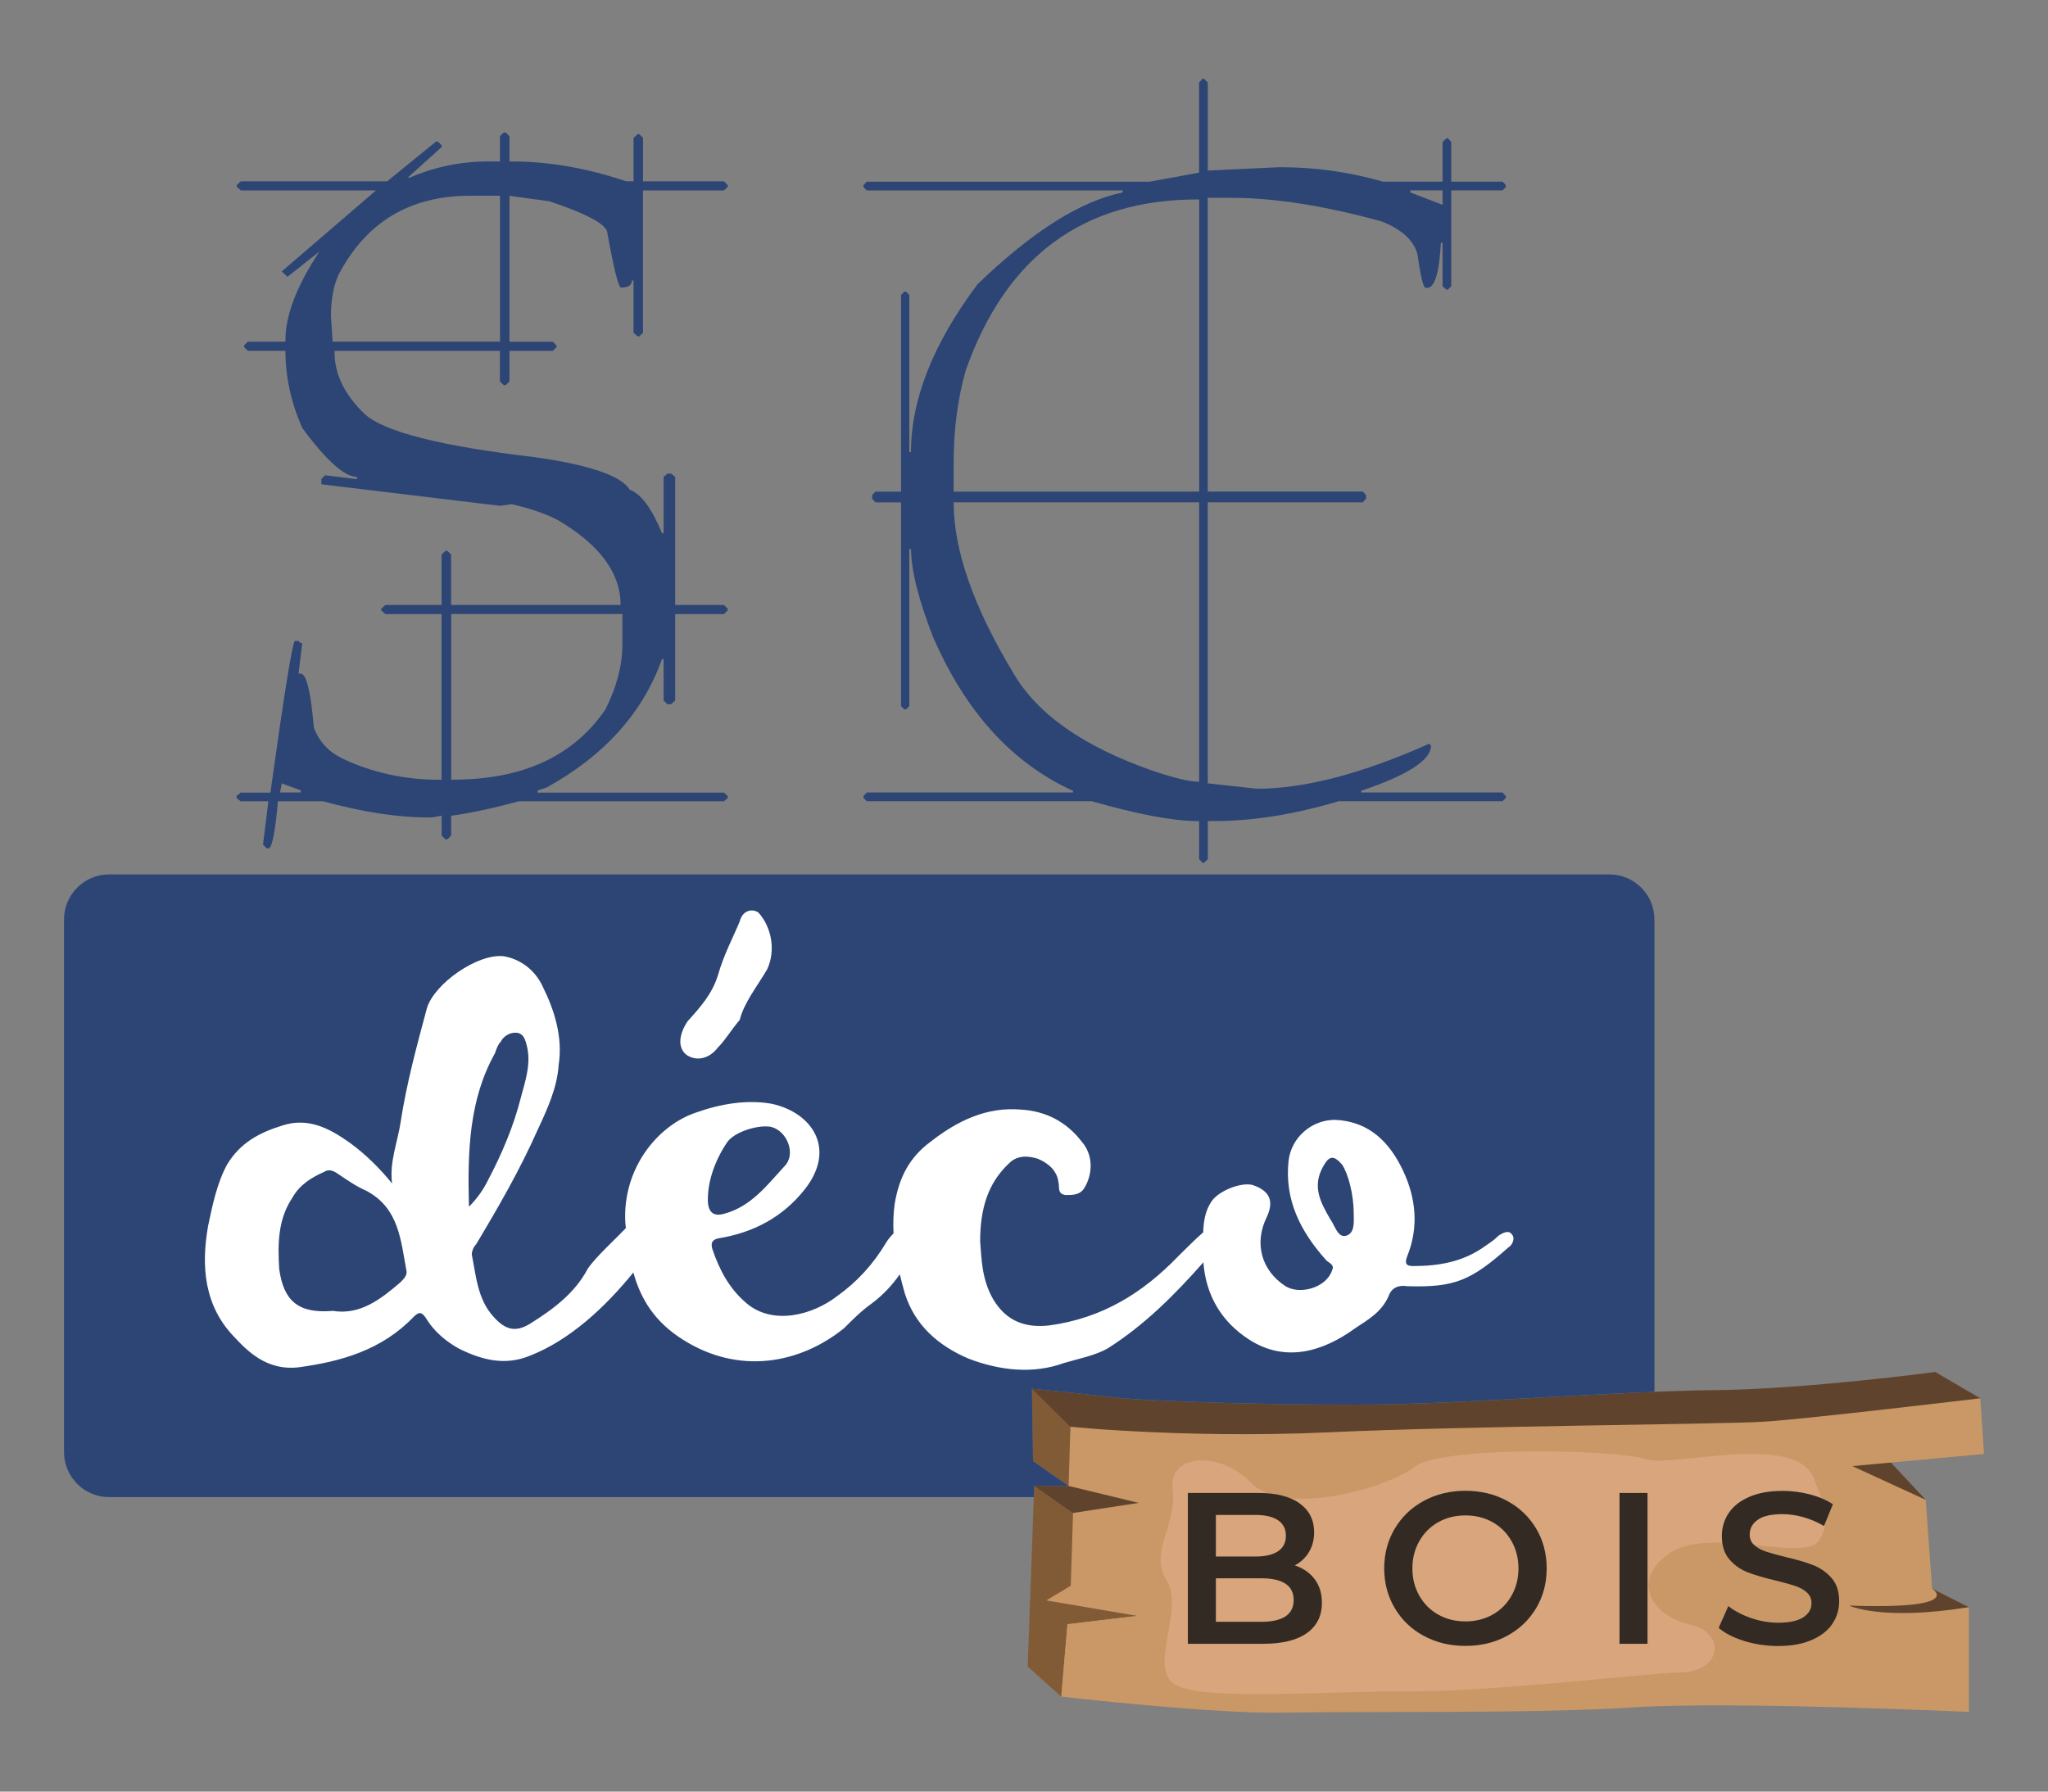
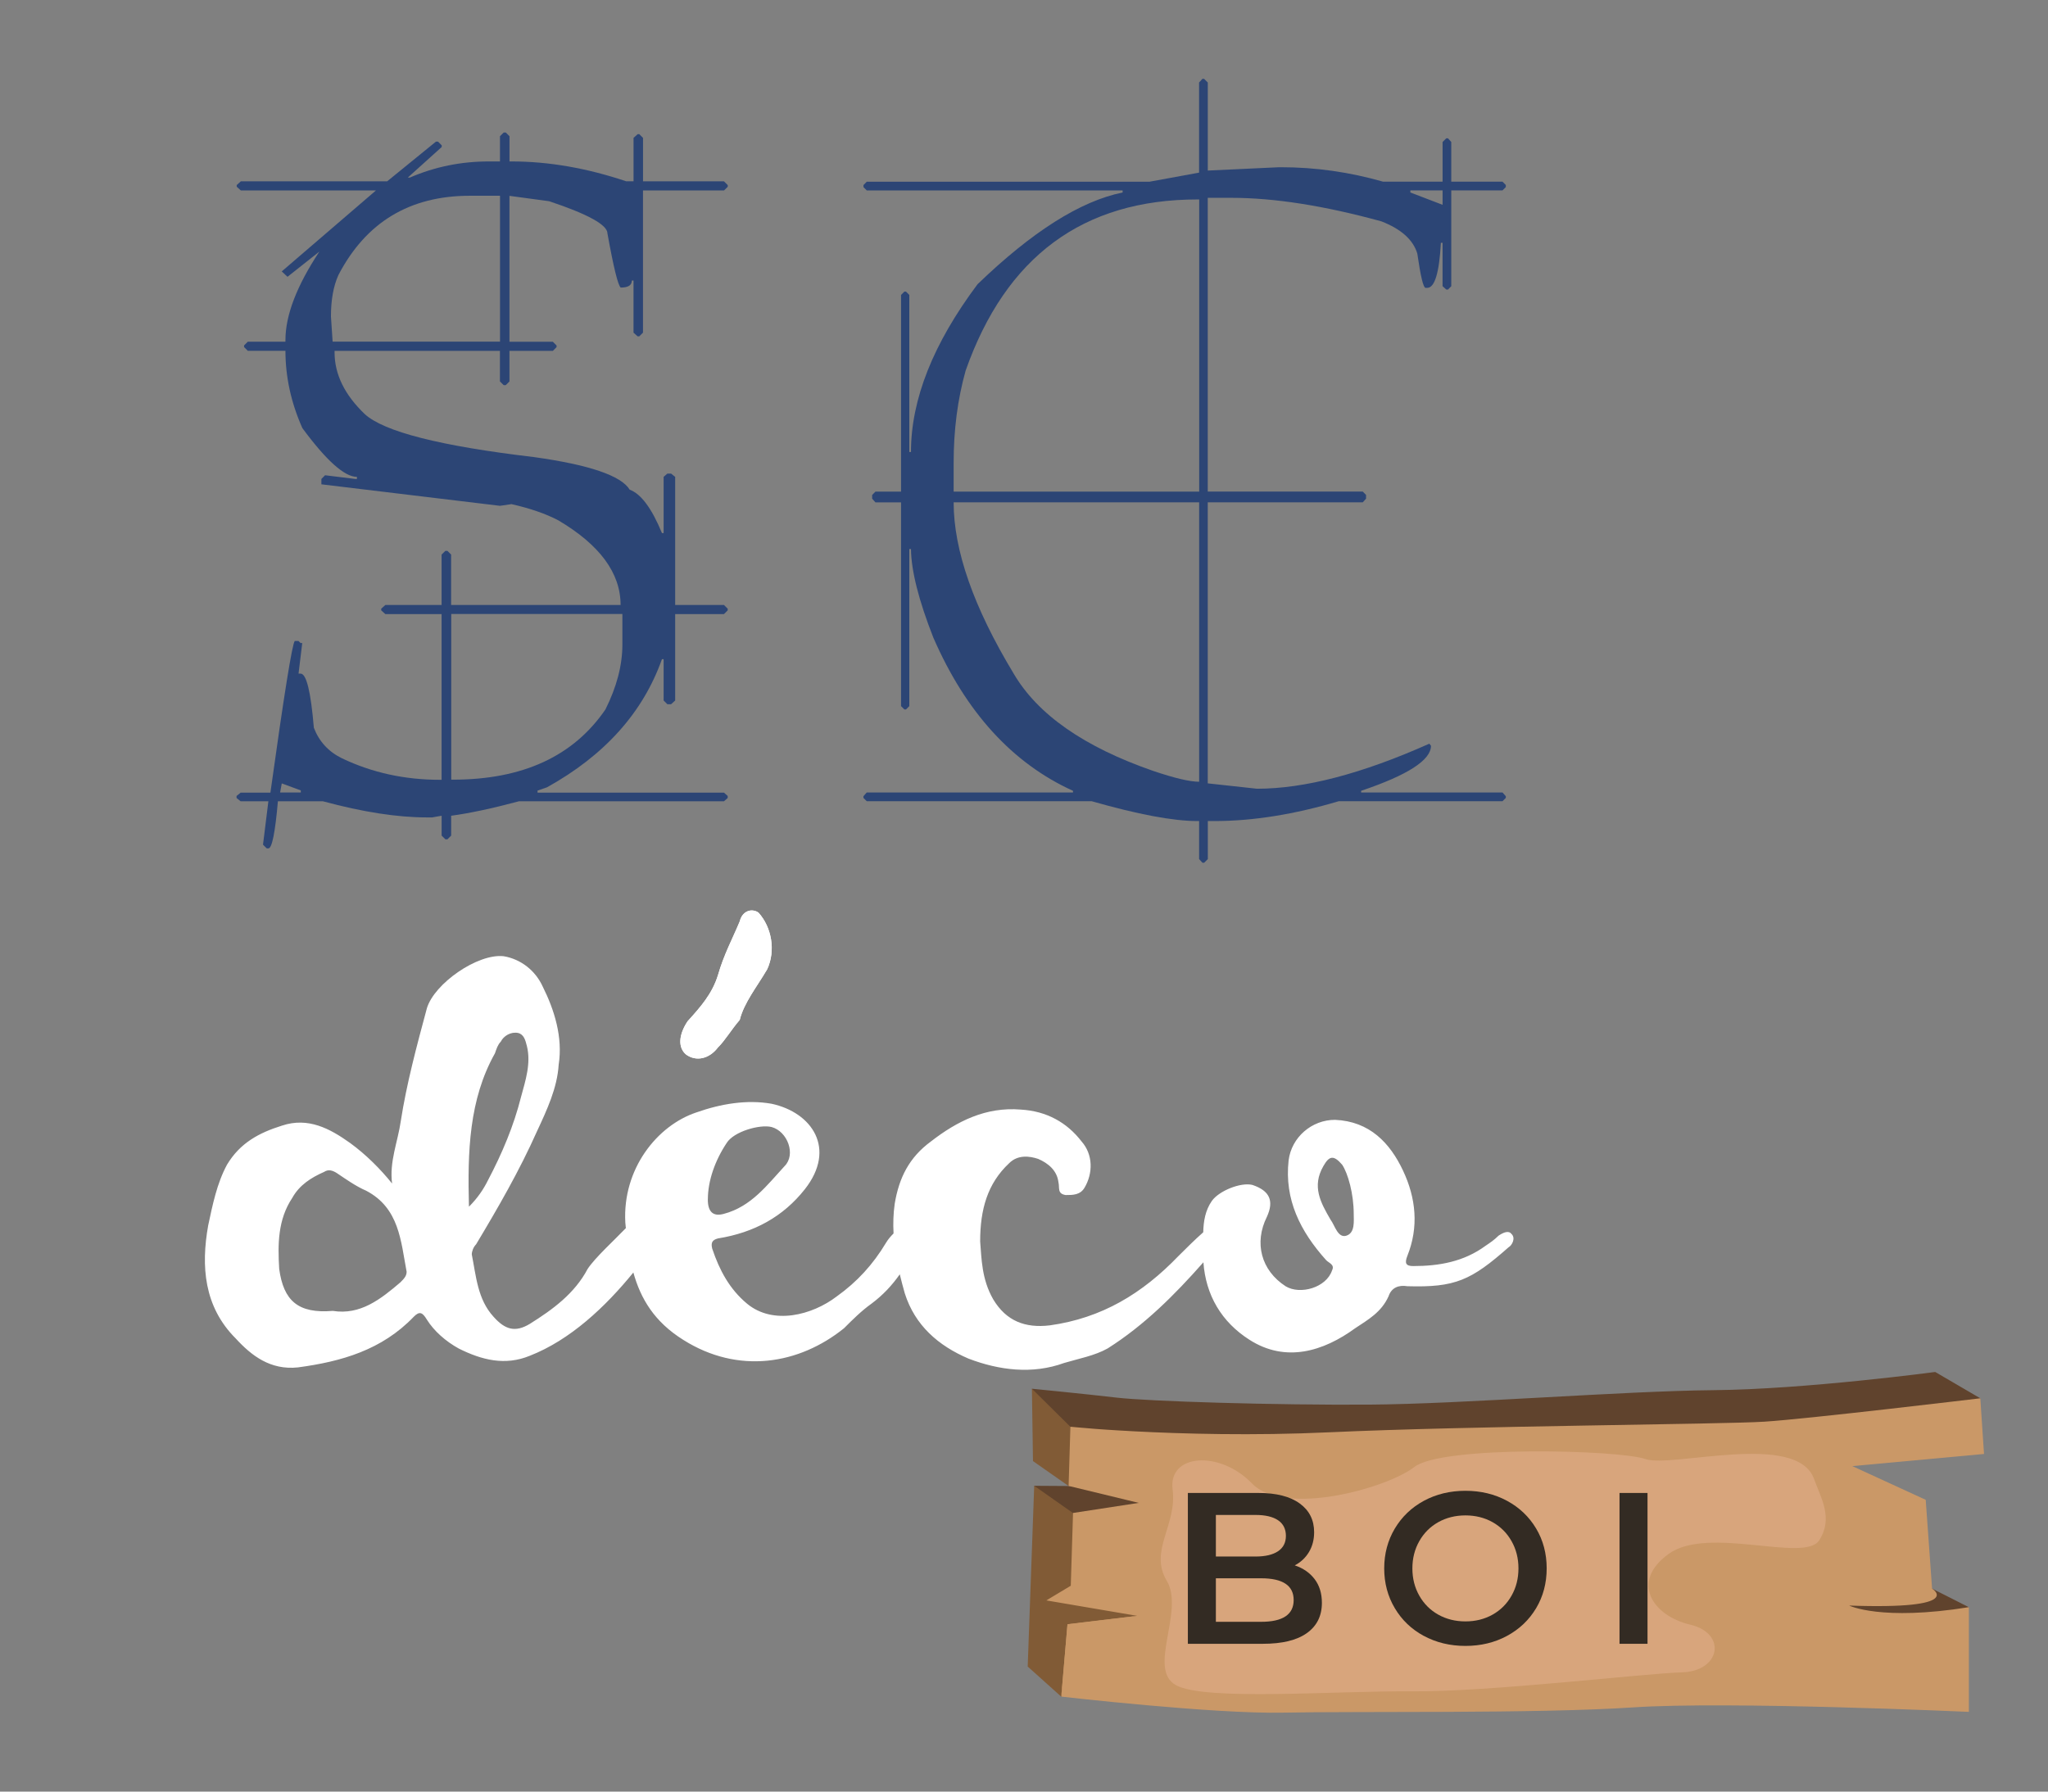
<svg xmlns="http://www.w3.org/2000/svg" id="Calque_1" data-name="Calque 1" viewBox="0 0 453.54 396.85">
  <rect x="0" y="0" width="453.54" height="396.85" fill="#808080" stroke="none" />
  <defs>
    <style>
      .cls-1 {
        fill: #2c4575;
      }

      .cls-1, .cls-2, .cls-3, .cls-4, .cls-5, .cls-6, .cls-7 {
        stroke-width: 0px;
      }

      .cls-2 {
        fill: #815b36;
      }

      .cls-3 {
        fill: #d8a57c;
      }

      .cls-4 {
        fill: #ca9867;
      }

      .cls-5 {
        fill: #60432d;
      }

      .cls-6 {
        fill: #fff;
      }

      .cls-7 {
        fill: #332b23;
      }
    </style>
  </defs>
  <g>
    <polygon class="cls-5" points="229.03 329.11 231.93 337.3 238.79 336.99 257.36 342.58 260.36 329.99 236.65 329.16 229.03 329.11" />
    <polygon class="cls-5" points="395.74 344.9 375.19 346.21 369.62 352.42 389.5 362.7 413.41 362.95 423.84 361.93 436.02 356.01 427.87 351.89 395.74 344.9" />
-     <polygon class="cls-5" points="412.63 337.05 426.46 332.22 414.57 319.49 392.51 328.87 412.63 337.05" />
    <path class="cls-5" d="M438.55,309.73l-9.99-5.83s-28.66,3.84-49.05,4.03c-20.39.19-55.26,3.05-76.15,3.2-20.89.14-48.87-.71-56.08-1.55-7.22-.84-18.75-1.97-18.75-1.97l2.63,11.03,22.15,5.71,81.54,6.05,97.91-15.41,5.81-5.25Z" />
    <polygon class="cls-5" points="236.4 359.79 251.82 357.94 231.71 354.52 236.4 359.79" />
  </g>
  <g>
    <polygon class="cls-2" points="237.62 335.15 229.03 329.11 227.59 369.15 235.02 375.82 260.01 360.65 237.62 335.15" />
    <polygon class="cls-2" points="236.65 329.16 240.33 326.58 237.05 316.05 228.52 307.61 228.76 323.64 236.65 329.16" />
  </g>
  <path class="cls-4" d="M409.49,355.64c26,.92,18.38-3.75,18.38-3.75l-1.41-19.67-16.26-7.47,29.17-2.69-.82-12.33s-38.16,4.57-47.83,5.18c-9.66.61-65.35.92-96.29,2.35-17.03.79-32.7.34-43.34-.22-.35-.02-.7-.04-1.03-.06-.23-.01-.46-.03-.68-.04-.31-.02-.62-.04-.93-.05-.25-.01-.5-.03-.74-.04-.26-.02-.52-.03-.78-.05-.27-.02-.52-.03-.78-.05-.33-.02-.65-.04-.97-.06-.34-.02-.69-.05-1.01-.07-.16-.01-.3-.02-.45-.03-.27-.02-.55-.04-.8-.06-.14-.01-.28-.02-.42-.03-.25-.02-.5-.04-.74-.06-.11,0-.22-.02-.33-.03-.25-.02-.5-.04-.73-.06-.08,0-.15-.01-.23-.02-.24-.02-.48-.04-.7-.06-.06,0-.11,0-.17-.01-.24-.02-.47-.04-.68-.06-.01,0-.02,0-.03,0-1.2-.1-1.84-.17-1.84-.17l-.4,13.11,15.53,3.76-14.55,2.23-.5,16.12-5.41,3.25,20.1,3.42-15.42,1.85-1.37,16.04s33.79,3.89,49.23,3.55c15.44-.33,56.22.26,77.38-1.16,21.16-1.42,74.38.99,74.38.99v-23.19c-19.48,3.14-26.54-.37-26.54-.37Z" />
  <path class="cls-1" d="M142.4,40.15v-9.61l-.82-.82h-.37l-.91.82v9.61h-1.65c-8.73-2.93-17.18-4.39-25.36-4.39h-.46v-5.59l-.82-.82h-.46l-.83.82v5.59h-2.47c-6.16,0-11.99,1.19-17.48,3.57h-.46l7.51-6.77v-.37l-.82-.82h-.46l-10.8,8.79h-32.41l-.91.83v.37l.91.82h29.93l-20.87,17.94,1.28,1.19,7.05-5.58c-5,7.57-7.51,14.1-7.51,19.59v.37h-8.33l-.83.82v.37l.83.83h8.33c0,5.79,1.25,11.5,3.75,17.12,5.31,7.2,9.34,10.8,12.08,10.8v.46h-.37l-6.68-.82-.82.82v1.19l39.54,4.76,2.56-.37c4.09.92,7.54,2.11,10.34,3.57,9.21,5.44,13.82,11.69,13.82,18.76h-37.53v-11.16l-.82-.82h-.46l-.83.82v11.16h-12.45l-.92.83v.37l.92.83h12.45v36.7h-.37c-7.81,0-15.04-1.58-21.69-4.76-2.99-1.46-5.06-3.72-6.23-6.77-.67-7.99-1.65-11.99-2.93-11.99h-.46l.82-6.77h-.37l-.46-.46h-.82c-.55.49-2.35,11.69-5.4,33.59h-6.59l-.91.74v.45l.91.73h6.14l-1.19,9.61.83.82h.37c.79,0,1.49-3.48,2.1-10.43h9.98c8.79,2.38,16.45,3.57,22.98,3.57h1.19l2.11-.37v4.4l.83.82h.46l.82-.82v-4.4c4.09-.55,9.09-1.62,15.01-3.2h45.4l.83-.73v-.45l-.83-.74h-41.28v-.45l2.1-.73c12.75-7.08,21.24-16.54,25.45-28.38h.37v9.15l.83.83h.82l.91-.83v-19.13h10.8l.83-.83v-.37l-.83-.83h-10.8v-28.37l-.91-.73h-.82l-.83.73v12.45h-.37c-2.26-5.49-4.64-8.69-7.14-9.61-1.89-3.11-8.97-5.52-21.24-7.23-20.69-2.44-33.17-5.61-37.44-9.52-4.46-4.27-6.68-8.82-6.68-13.64v-.36h36.62v6.77l.83.82h.46l.82-.82v-6.77h9.61l.82-.83v-.37l-.82-.82h-9.61v-32.32l8.79,1.19c8.61,2.87,12.91,5.25,12.91,7.14,1.34,7.45,2.32,11.45,2.93,11.99,1.65,0,2.47-.51,2.47-1.56h.37v11.54l.91.82h.37l.82-.82v-31.49h17.94l.83-.82v-.37l-.83-.83h-17.94ZM66.61,175.54h-4.58l.37-2.01,4.21,1.55v.45ZM137.83,142.77c0,4.58-1.25,9.37-3.75,14.37-7.08,10.37-18.34,15.56-33.78,15.56h-.37v-36.7h37.9v6.77ZM110.73,75.67h-37.07l-.37-5.59c0-3.66.55-6.71,1.65-9.15,6.1-11.72,15.81-17.57,29.11-17.57h6.68v32.32Z" />
  <path class="cls-1" d="M320.29,64.14h.37l.73-.74v-21.23h11.35l.73-.73v-.46l-.73-.74h-11.35v-8.79l-.73-.82h-.37l-.82.82v8.79h-13.18c-7.45-2.13-14.99-3.2-22.61-3.2h-.37l-15.84.74v-19.5l-.82-.82h-.37l-.74.82v19.96l-10.98,2.01h-62.61l-.73.74v.46l.73.73h56.66v.46c-9.34,1.89-20.05,8.67-32.13,20.32-9.82,13.12-14.74,25.51-14.74,37.16h-.37v-34.79l-.73-.73h-.37l-.73.73v43.57h-5.67l-.73.74v.82l.73.82h5.67v45.13l.73.73h.37l.73-.73v-34.79h.37c.06,4.83,1.71,11.35,4.94,19.59,7.2,16.55,17.52,27.86,30.94,33.96v.37h-45.68l-.73.83v.37l.73.73h49.8c10.25,2.93,18.06,4.4,23.44,4.4h.37v8.42l.74.82h.37l.82-.82v-8.42h1.46c8.49,0,17.67-1.46,27.55-4.4h36.25l.73-.73v-.37l-.73-.83h-31.31v-.37c10.31-3.48,15.47-6.8,15.47-9.98l-.37-.46c-14.9,6.66-27.62,9.98-38.17,9.98l-10.9-1.19v-62.25h34.33l.73-.82v-.82l-.73-.74h-34.33V43.82h5.22c9.52,0,20.59,1.74,33.23,5.21,4.39,1.71,7.05,4.09,7.96,7.14.73,5.07,1.34,7.59,1.83,7.59h.37c1.65,0,2.66-3.33,3.02-9.98h.37v9.61l.82.74ZM265.56,173.16c-2.07,0-5.46-.8-10.16-2.39-15.32-5.31-25.63-12.51-30.94-21.6-8.85-14.65-13.27-27.28-13.27-37.9h54.37v61.88ZM265.56,108.9h-54.37v-6.41c0-7.26.88-14.07,2.66-20.41,8.91-25.27,26.02-37.9,51.35-37.9h.37v64.71ZM312.33,42.63v-.46h7.14v3.2l-7.14-2.74Z" />
  <path class="cls-6" d="M159.01,232c1.61-1.6,2.89-3.85,4.81-6.09.96-3.85,3.85-7.38,6.09-11.23,1.92-4.17.96-9.3-1.92-12.51-1.28-.96-3.53-.64-4.17,1.92-1.6,3.85-3.53,7.38-4.81,11.87-1.28,4.17-3.85,7.06-6.74,10.26-1.92,2.88-2.24,5.77-.32,7.38,2.24,1.6,5.13.96,7.06-1.61Z" />
  <path class="cls-6" d="M334.76,273.38c-.64-.96-1.92-.32-2.89.32-.96.96-1.92,1.6-2.89,2.25-4.81,3.53-10.26,4.49-16.03,4.49-1.61,0-1.93-.63-1.29-2.24,2.57-6.41,1.92-12.83-.96-18.92-2.88-6.1-7.38-10.91-15.07-11.23-5.13,0-9.62,3.85-10.26,8.98-.96,8.65,2.56,15.71,8.34,22.13.63.64,1.92.96,1.28,2.24-1.28,3.84-7.06,5.45-10.26,3.53-5.46-3.53-7.05-9.63-4.17-15.4,1.61-3.53.64-5.77-3.2-7.06-2.57-.64-7.38,1.29-8.98,3.53-1.49,2.13-1.85,4.55-1.92,6.96-1.89,1.67-3.67,3.45-5.46,5.23-8.02,8.34-17,13.79-28.54,15.39-5.45.64-9.62-.96-12.51-5.77-2.57-4.49-2.57-8.98-2.89-12.83,0-7.06,1.61-12.83,6.42-17.32,1.92-1.92,4.49-1.6,6.42-.96,2.24.96,4.17,2.57,4.49,5.13.32,1.28-.32,2.57,1.6,2.88,1.6,0,3.21,0,4.17-1.6,1.92-3.21,1.92-7.38-.64-10.27-3.21-4.17-7.7-6.73-13.47-7.06-7.7-.64-14.11,2.57-19.89,7.06-4.81,3.53-7.06,8.02-8.02,13.79-.32,2.22-.37,4.41-.26,6.59-.61.61-1.18,1.25-1.67,2.07-2.89,4.82-6.41,8.66-10.9,11.87-5.45,4.17-14.11,6.41-19.89,1.6-3.85-3.21-6.09-7.38-7.7-12.19-.32-1.29,0-1.92,1.28-2.25,8.02-1.29,14.43-4.81,19.24-10.9,7.06-8.98,1.6-17-7.37-18.93-5.45-.96-11.23,0-16.68,1.93-8.66,2.89-16.36,12.51-15.71,24.38.04.41.08.82.12,1.24-2.5,2.62-6.75,6.46-8.46,9.03-2.88,5.45-7.7,8.98-12.83,12.19-3.21,1.93-5.45,1.29-8.02-1.6-3.53-3.85-3.85-8.98-4.81-13.79,0-.64.32-1.6.96-2.25,4.81-8.02,9.62-16.35,13.47-25.01,2.24-4.81,4.49-9.62,4.81-14.75.96-6.09-.96-12.19-3.53-17.32-1.6-3.52-4.81-6.09-8.66-6.73-5.77-.64-15.39,6.09-17,11.55-2.24,8.33-4.49,16.67-5.78,25.01-.64,4.49-2.56,8.98-1.92,13.79-2.57-3.2-5.77-6.41-9.3-8.98-4.49-3.21-9.3-5.77-15.07-3.85-5.13,1.6-9.3,3.85-12.19,8.66-2.25,4.17-3.21,8.98-4.17,13.47-1.6,8.98-.96,17.96,6.09,25.01,3.53,3.85,7.7,7.06,13.79,6.42,9.62-1.29,18.6-3.85,25.66-11.23,1.28-1.29,1.92-.96,2.89.64,1.6,2.56,4.17,4.81,7.06,6.41,5.13,2.56,10.26,3.85,15.72,1.61,8.96-3.49,16.76-10.84,22.95-18.45,1.61,5.79,4.64,10.92,11.05,14.92,12.19,7.7,25.66,5.45,35.6-2.57,1.92-1.92,3.85-3.85,6.09-5.45,2.57-1.92,4.57-4.09,6.26-6.5.34,1.41.71,2.82,1.12,4.25,2.25,7.06,7.38,11.55,14.11,14.43,6.73,2.57,14.11,3.53,21.17.96,3.21-.96,6.74-1.6,9.62-3.21,8.13-5.14,14.88-11.9,21.22-19.09.52,7.27,4,13.22,10.21,17.17,8.02,5.13,16.36,2.57,23.41-2.57,2.89-1.92,5.78-3.53,7.38-7.06.64-1.93,2.24-2.56,4.17-2.24,10.59.31,14.11-1.29,22.45-8.66.64-.32,1.6-1.92.64-2.89ZM88.77,283.96c-4.49,3.85-8.98,7.38-15.07,6.41-7.7.64-10.9-2.25-11.87-9.3-.32-5.45-.32-10.9,2.89-15.72,1.6-2.88,4.17-4.49,7.06-5.77.96-.64,1.92-.32,2.88.31,1.92,1.29,4.17,2.89,6.41,3.85,7.38,3.85,7.7,11.23,8.98,17.96,0,.96-.64,1.6-1.29,2.25ZM109.62,233.29c.32-.96.64-1.92,1.28-2.56.64-1.29,2.25-2.25,3.85-1.92,1.28.32,1.6,1.6,1.93,2.88.96,3.85-.32,7.7-1.28,11.23-1.61,6.42-4.17,12.51-7.38,18.6-.96,1.92-2.24,3.85-4.17,5.77-.32-12.19,0-23.73,5.77-34ZM156.76,265.68c0-4.17,1.6-8.65,4.17-12.51,1.6-2.56,7.37-4.17,9.94-3.53,3.53.96,5.45,6.09,2.88,8.66-3.85,4.17-7.38,8.98-13.47,10.58q-3.53.96-3.53-3.21ZM298.2,273.7c-1.93.64-2.57-2.24-3.54-3.53-2.24-3.85-4.17-7.38-1.6-11.86,1.28-2.25,2.24-2.57,4.17-.32,1.28,1.92,2.56,6.42,2.56,10.9,0,1.6.32,4.17-1.6,4.81Z" />
  <path class="cls-3" d="M401.75,327.65c1.43,4.04,4.34,8.6,1.1,13.57-3.24,4.97-24.57-3.32-33.28,2.95-8.71,6.27-3.45,13.79,4.73,15.7,8.17,1.92,6.74,10.3-1.79,10.56-8.53.26-42.67,4.35-59.78,4.21-17.11-.14-45.69,2.16-52.24-1.33-6.55-3.49,1.91-16.46-2.1-23.15-4.01-6.69,2.32-12.31,1.29-20.23-1.03-7.91,10.41-8.76,17.57-1.35,7.15,7.41,29.83,1.12,35.99-3.65,6.15-4.77,45.22-3.8,51.12-1.75,5.9,2.05,33.61-6.23,37.39,4.47Z" />
  <polygon class="cls-4" points="235.02 375.82 237.14 360.49 251.82 357.94 236.4 359.79 235.02 375.82" />
  <path class="cls-7" d="M291.12,349.77c1.08,1.42,1.62,3.17,1.62,5.27,0,2.9-1.12,5.13-3.34,6.71-2.23,1.58-5.47,2.36-9.73,2.36h-16.61v-33.41h15.65c3.94,0,6.98.77,9.11,2.32,2.13,1.54,3.2,3.67,3.2,6.37,0,1.65-.38,3.12-1.14,4.39-.76,1.27-1.81,2.26-3.15,2.96,1.84.61,3.31,1.62,4.39,3.03ZM269.26,335.57v9.21h8.78c2.16,0,3.82-.39,4.99-1.17,1.16-.78,1.74-1.92,1.74-3.41s-.58-2.68-1.74-3.46c-1.16-.78-2.83-1.17-4.99-1.17h-8.78ZM286.49,354.42c0-3.21-2.4-4.82-7.21-4.82h-10.02v9.64h10.02c4.8,0,7.21-1.61,7.21-4.82Z" />
  <path class="cls-7" d="M315.32,362.37c-2.74-1.48-4.88-3.53-6.44-6.16-1.56-2.62-2.34-5.56-2.34-8.8s.78-6.18,2.34-8.81c1.56-2.62,3.71-4.68,6.44-6.16,2.74-1.48,5.81-2.22,9.21-2.22s6.47.74,9.21,2.22c2.74,1.48,4.88,3.52,6.44,6.13,1.56,2.61,2.34,5.55,2.34,8.83s-.78,6.22-2.34,8.83c-1.56,2.61-3.71,4.65-6.44,6.13-2.74,1.48-5.81,2.22-9.21,2.22s-6.48-.74-9.21-2.22ZM330.54,357.65c1.78-1,3.18-2.4,4.2-4.2,1.02-1.8,1.53-3.81,1.53-6.04s-.51-4.24-1.53-6.04c-1.02-1.8-2.42-3.2-4.2-4.2-1.78-1-3.79-1.5-6.01-1.5s-4.23.5-6.02,1.5c-1.78,1-3.18,2.4-4.2,4.2-1.02,1.8-1.53,3.81-1.53,6.04s.51,4.24,1.53,6.04c1.02,1.8,2.42,3.2,4.2,4.2,1.78,1,3.79,1.5,6.02,1.5s4.23-.5,6.01-1.5Z" />
  <path class="cls-7" d="M358.65,330.7h6.2v33.41h-6.2v-33.41Z" />
-   <path class="cls-7" d="M386.3,363.49c-2.4-.73-4.3-1.7-5.7-2.91l2.15-4.82c1.37,1.08,3.04,1.96,5.03,2.65,1.99.68,3.98,1.03,5.99,1.03,2.48,0,4.34-.4,5.56-1.19,1.23-.8,1.84-1.85,1.84-3.15,0-.95-.34-1.74-1.03-2.36-.68-.62-1.55-1.1-2.6-1.45-1.05-.35-2.48-.75-4.3-1.19-2.55-.6-4.61-1.21-6.18-1.81-1.57-.61-2.93-1.55-4.05-2.84-1.13-1.29-1.7-3.03-1.7-5.23,0-1.85.5-3.52,1.5-5.04,1-1.51,2.51-2.71,4.54-3.6,2.02-.89,4.49-1.34,7.42-1.34,2.04,0,4.04.26,6.02.77,1.97.51,3.67,1.24,5.11,2.19l-1.96,4.82c-1.46-.86-2.99-1.51-4.58-1.96s-3.13-.67-4.63-.67c-2.45,0-4.27.41-5.46,1.24-1.19.83-1.79,1.93-1.79,3.29,0,.96.34,1.74,1.03,2.34.68.61,1.55,1.08,2.6,1.43,1.05.35,2.48.75,4.29,1.19,2.48.57,4.52,1.17,6.11,1.79,1.59.62,2.95,1.57,4.08,2.84,1.13,1.27,1.7,2.99,1.7,5.16,0,1.85-.5,3.52-1.5,5.01-1,1.5-2.52,2.69-4.56,3.58s-4.52,1.34-7.45,1.34c-2.57,0-5.07-.37-7.47-1.1Z" />
-   <path class="cls-1" d="M229.03,329.11l7.62.05-7.88-5.52-.25-16.04s11.54,1.14,18.75,1.97c7.22.84,35.2,1.69,56.08,1.55,16.88-.12,42.9-2.01,63.03-2.83v-104.64c0-5.48-4.48-9.96-9.96-9.96H24.14c-5.48,0-9.96,4.48-9.96,9.96v118.01c0,5.48,4.48,9.96,9.96,9.96h204.8l.09-2.51Z" />
  <path class="cls-6" d="M159.01,232c1.61-1.6,2.89-3.85,4.81-6.09.96-3.85,3.85-7.38,6.09-11.23,1.92-4.17.96-9.3-1.92-12.51-1.28-.96-3.53-.64-4.17,1.92-1.6,3.85-3.53,7.38-4.81,11.87-1.28,4.17-3.85,7.06-6.74,10.26-1.92,2.88-2.24,5.77-.32,7.38,2.24,1.6,5.13.96,7.06-1.61Z" />
-   <path class="cls-6" d="M334.76,273.38c-.64-.96-1.92-.32-2.89.32-.96.96-1.92,1.6-2.89,2.25-4.81,3.53-10.26,4.49-16.03,4.49-1.61,0-1.93-.63-1.29-2.24,2.57-6.41,1.92-12.83-.96-18.92-2.88-6.1-7.38-10.91-15.07-11.23-5.13,0-9.62,3.85-10.26,8.98-.96,8.65,2.56,15.71,8.34,22.13.63.64,1.92.96,1.28,2.24-1.28,3.84-7.06,5.45-10.26,3.53-5.46-3.53-7.05-9.63-4.17-15.4,1.61-3.53.64-5.77-3.2-7.06-2.57-.64-7.38,1.29-8.98,3.53-1.49,2.13-1.85,4.55-1.92,6.96-1.89,1.67-3.67,3.45-5.46,5.23-8.02,8.34-17,13.79-28.54,15.39-5.45.64-9.62-.96-12.51-5.77-2.57-4.49-2.57-8.98-2.89-12.83,0-7.06,1.61-12.83,6.42-17.32,1.92-1.92,4.49-1.6,6.42-.96,2.24.96,4.17,2.57,4.49,5.13.32,1.28-.32,2.57,1.6,2.88,1.6,0,3.21,0,4.17-1.6,1.92-3.21,1.92-7.38-.64-10.27-3.21-4.17-7.7-6.73-13.47-7.06-7.7-.64-14.11,2.57-19.89,7.06-4.81,3.53-7.06,8.02-8.02,13.79-.32,2.22-.37,4.41-.26,6.59-.61.61-1.18,1.25-1.67,2.07-2.89,4.82-6.41,8.66-10.9,11.87-5.45,4.17-14.11,6.41-19.89,1.6-3.85-3.21-6.09-7.38-7.7-12.19-.32-1.29,0-1.92,1.28-2.25,8.02-1.29,14.43-4.81,19.24-10.9,7.06-8.98,1.6-17-7.37-18.93-5.45-.96-11.23,0-16.68,1.93-8.66,2.89-16.36,12.51-15.71,24.38.04.41.08.82.12,1.24-2.5,2.62-6.75,6.46-8.46,9.03-2.88,5.45-7.7,8.98-12.83,12.19-3.21,1.93-5.45,1.29-8.02-1.6-3.53-3.85-3.85-8.98-4.81-13.79,0-.64.32-1.6.96-2.25,4.81-8.02,9.62-16.35,13.47-25.01,2.24-4.81,4.49-9.62,4.81-14.75.96-6.09-.96-12.19-3.53-17.32-1.6-3.52-4.81-6.09-8.66-6.73-5.77-.64-15.39,6.09-17,11.55-2.24,8.33-4.49,16.67-5.78,25.01-.64,4.49-2.56,8.98-1.92,13.79-2.57-3.2-5.77-6.41-9.3-8.98-4.49-3.21-9.3-5.77-15.07-3.85-5.13,1.6-9.3,3.85-12.19,8.66-2.25,4.17-3.21,8.98-4.17,13.47-1.6,8.98-.96,17.96,6.09,25.01,3.53,3.85,7.7,7.06,13.79,6.42,9.62-1.29,18.6-3.85,25.66-11.23,1.28-1.29,1.92-.96,2.89.64,1.6,2.56,4.17,4.81,7.06,6.41,5.13,2.56,10.26,3.85,15.72,1.61,8.96-3.49,16.76-10.84,22.95-18.45,1.61,5.79,4.64,10.92,11.05,14.92,12.19,7.7,25.66,5.45,35.6-2.57,1.92-1.92,3.85-3.85,6.09-5.45,2.57-1.92,4.57-4.09,6.26-6.5.34,1.41.71,2.82,1.12,4.25,2.25,7.06,7.38,11.55,14.11,14.43,6.73,2.57,14.11,3.53,21.17.96,3.21-.96,6.74-1.6,9.62-3.21,8.13-5.14,14.88-11.9,21.22-19.09.52,7.27,4,13.22,10.21,17.17,8.02,5.13,16.36,2.57,23.41-2.57,2.89-1.92,5.78-3.53,7.38-7.06.64-1.93,2.24-2.56,4.17-2.24,10.59.31,14.11-1.29,22.45-8.66.64-.32,1.6-1.92.64-2.89ZM88.77,283.96c-4.49,3.85-8.98,7.38-15.07,6.41-7.7.64-10.9-2.25-11.87-9.3-.32-5.45-.32-10.9,2.89-15.72,1.6-2.88,4.17-4.49,7.06-5.77.96-.64,1.92-.32,2.88.31,1.92,1.29,4.17,2.89,6.41,3.85,7.38,3.85,7.7,11.23,8.98,17.96,0,.96-.64,1.6-1.29,2.25ZM109.62,233.29c.32-.96.64-1.92,1.28-2.56.64-1.29,2.25-2.25,3.85-1.92,1.28.32,1.6,1.6,1.93,2.88.96,3.85-.32,7.7-1.28,11.23-1.61,6.42-4.17,12.51-7.38,18.6-.96,1.92-2.24,3.85-4.17,5.77-.32-12.19,0-23.73,5.77-34ZM156.76,265.68c0-4.17,1.6-8.65,4.17-12.51,1.6-2.56,7.37-4.17,9.94-3.53,3.53.96,5.45,6.09,2.88,8.66-3.85,4.17-7.38,8.98-13.47,10.58q-3.53.96-3.53-3.21ZM298.2,273.7c-1.93.64-2.57-2.24-3.54-3.53-2.24-3.85-4.17-7.38-1.6-11.86,1.28-2.25,2.24-2.57,4.17-.32,1.28,1.92,2.56,6.42,2.56,10.9,0,1.6.32,4.17-1.6,4.81Z" />
</svg>